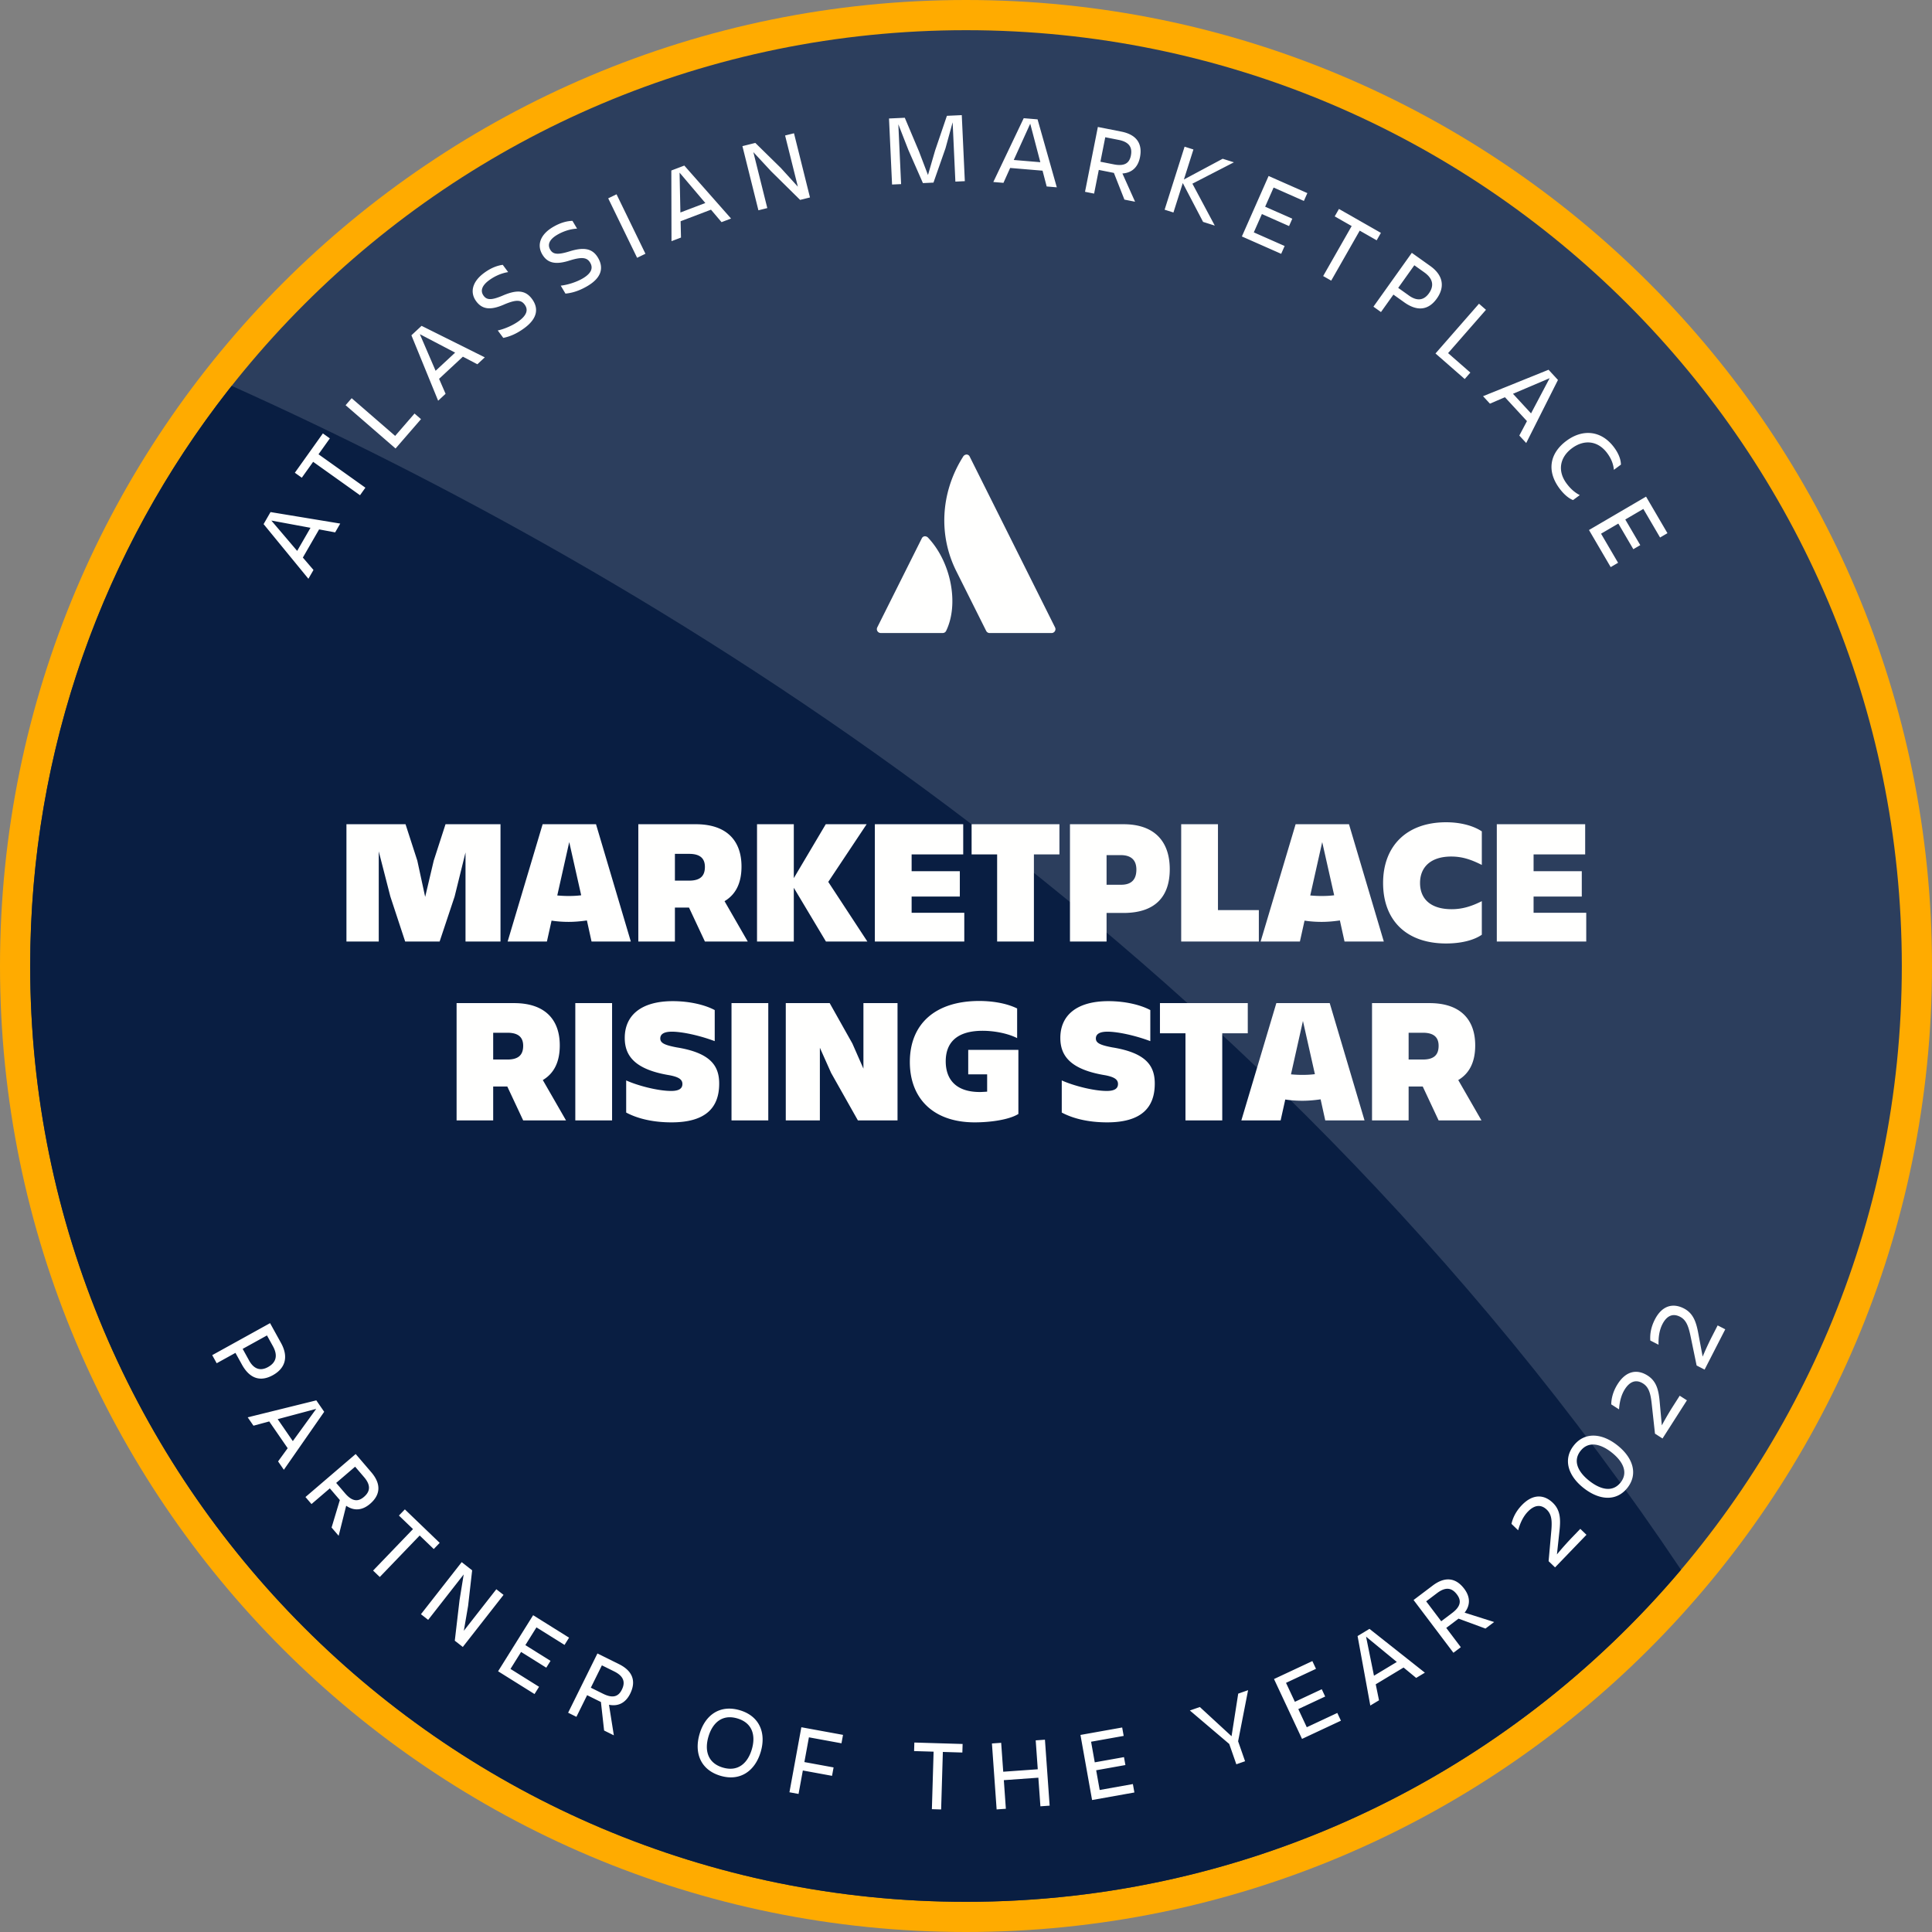
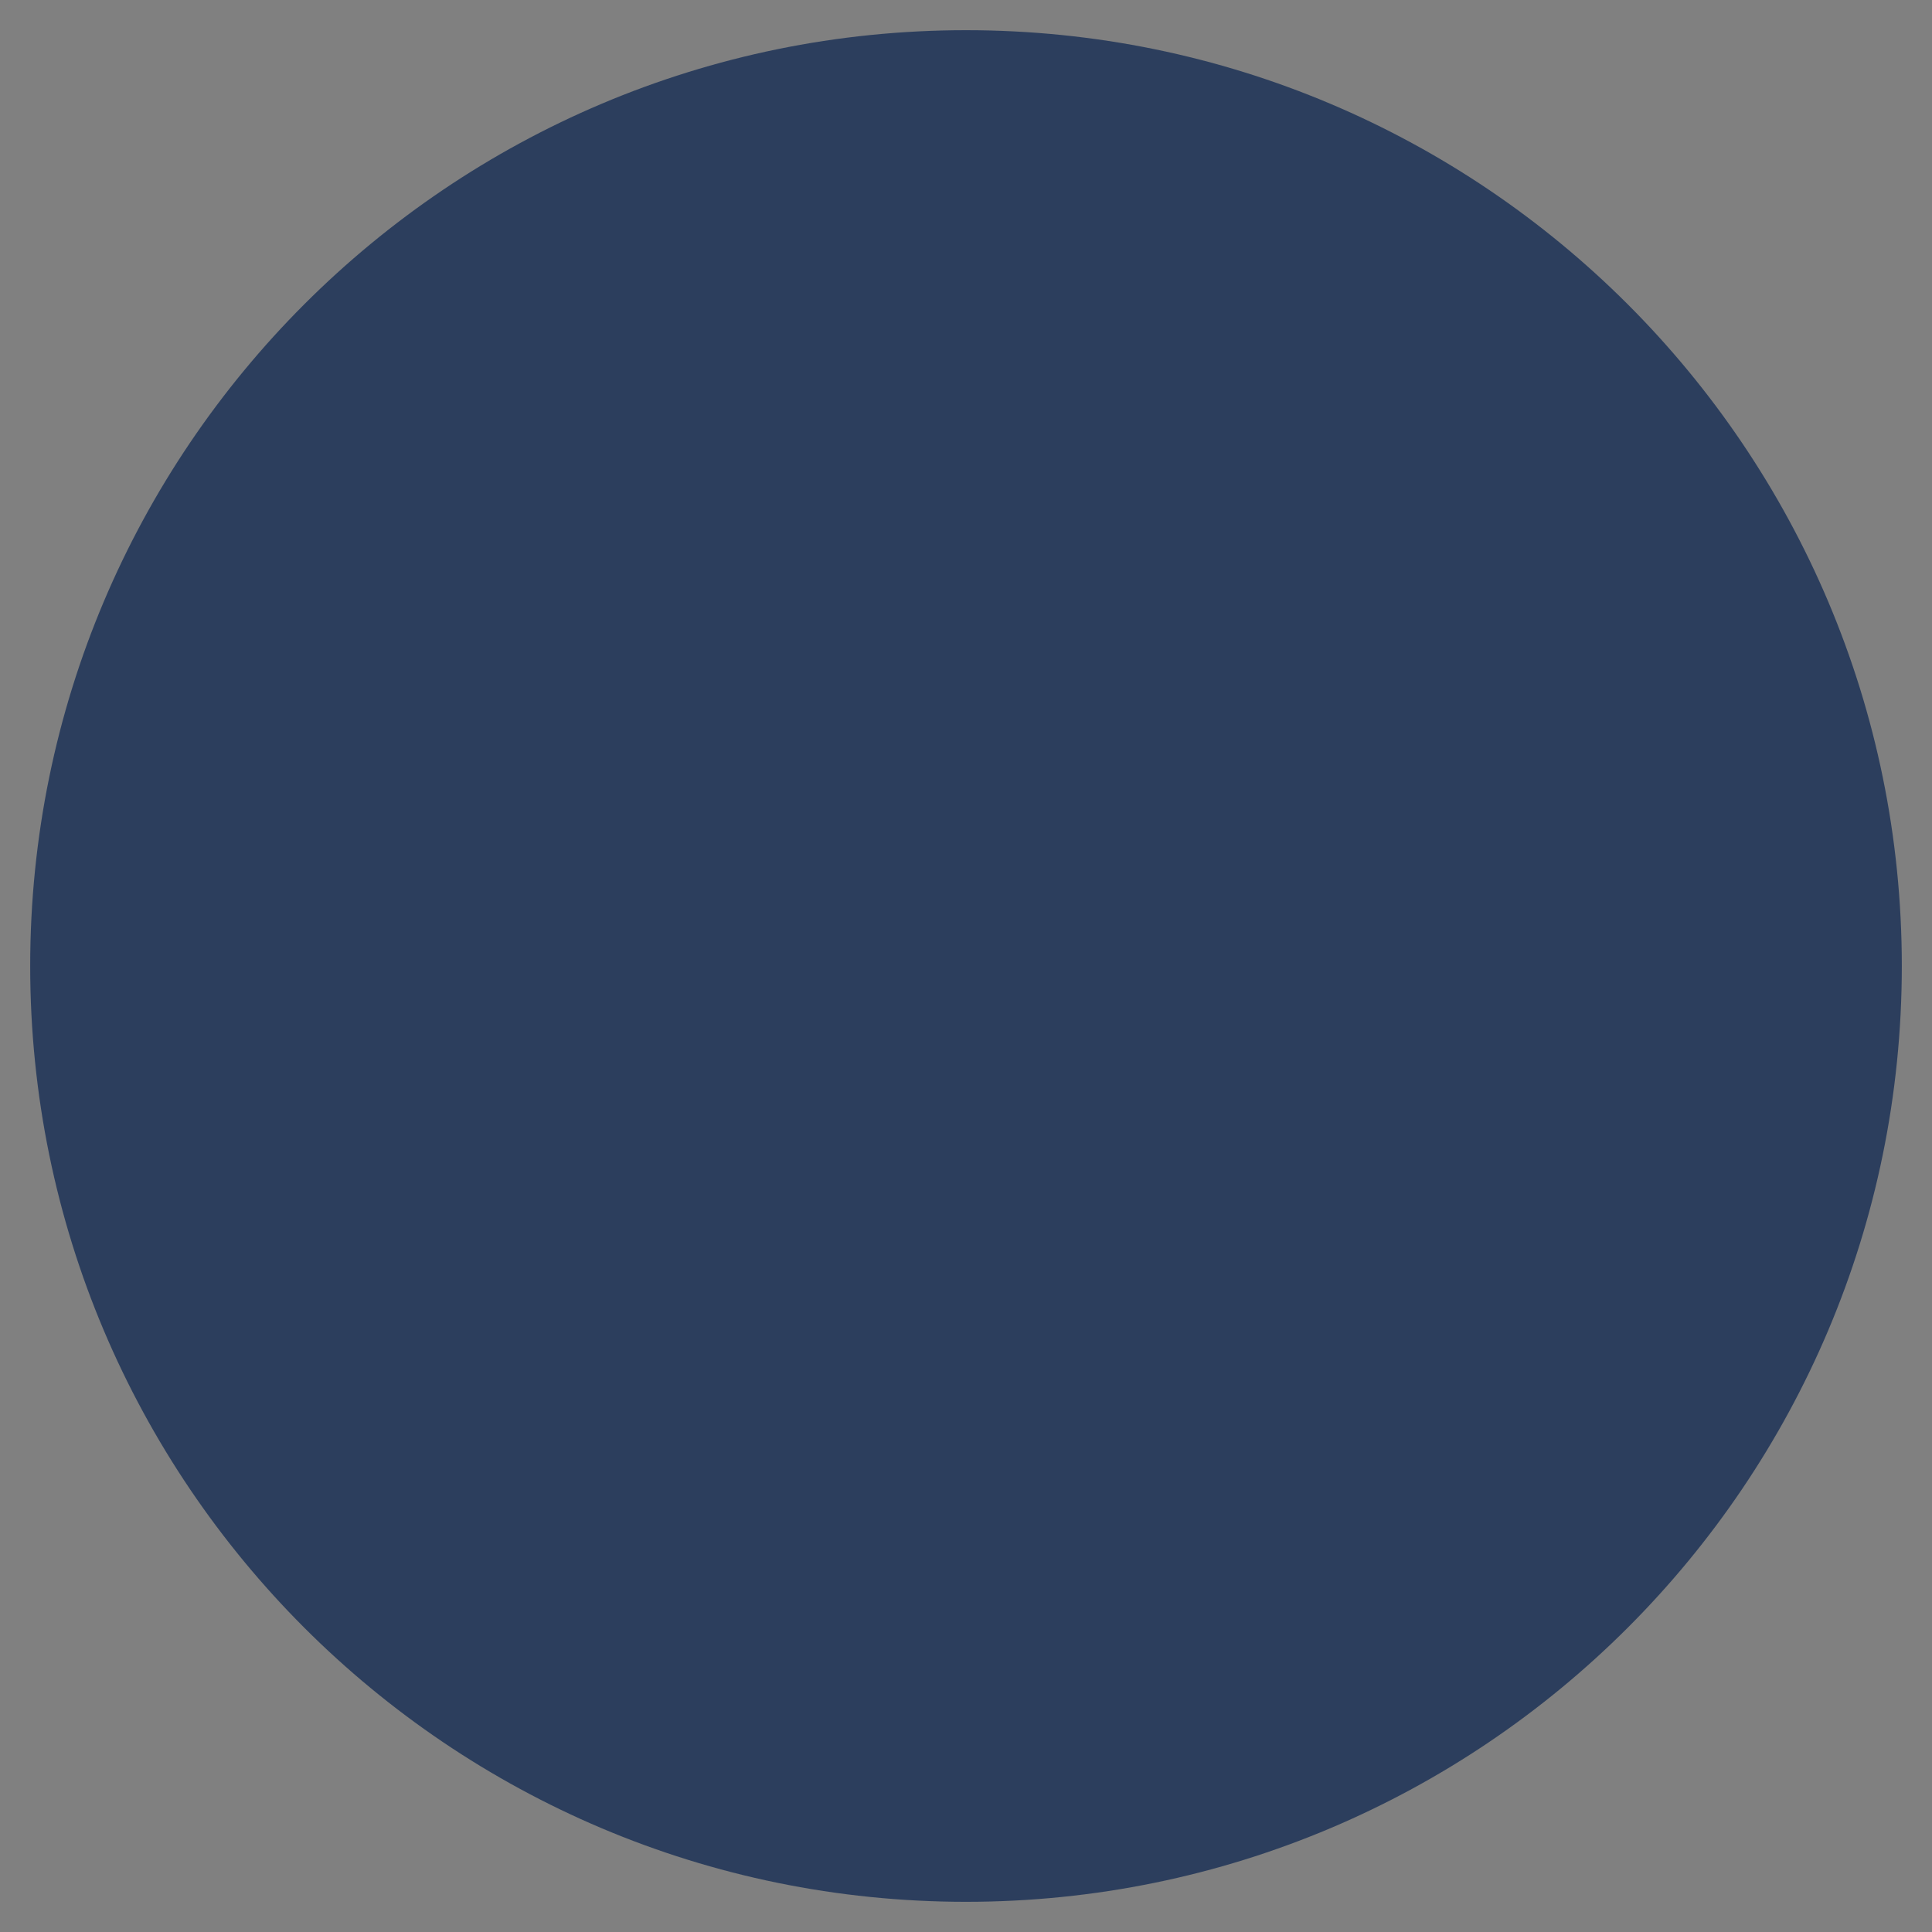
<svg xmlns="http://www.w3.org/2000/svg" width="540" height="540" viewBox="0 0 540 540" focusable="false" role="presentation">
  <rect x="0" y="0" width="540" height="540" fill="#808080" stroke="none" />
-   <path d="M540 270c0 149.117-120.883 270-270 270C120.883 540 0 419.117 0 270 0 120.883 120.883 0 270 0c149.117 0 270 120.883 270 270" fill="#FFAB00" />
  <path d="M531.563 270c0 144.457-117.106 261.563-261.563 261.563S8.438 414.457 8.438 270 125.543 8.438 270 8.438 531.563 125.543 531.563 270" fill="#2C3E5D" />
-   <path d="M64.757 107.847C178.12 158.8 349.967 259.817 469.843 438.75v.013c-47.98 56.758-119.703 92.8-199.843 92.8C125.543 531.563 8.438 414.457 8.438 270c0-60.672 20.657-116.519 55.322-160.892Z" fill="#091E42" />
-   <path d="m75.838 145.496 7.221 8.483 3.725-6.457-10.946-2.026Zm13.351 2.471-4.539 7.871 2.97 3.466-1.42 2.462-12.525-15.278 1.939-3.362 19.482 3.214-1.42 2.461-4.487-.834Zm1.058-26.826 1.947 1.388-3.168 4.444 13.101 9.338-1.502 2.107-13.101-9.339-3.168 4.444-1.946-1.388 7.837-10.994Zm8.043-9.842 12.158 10.535 5.415-6.249 1.807 1.566-7.109 8.205-13.965-12.101 1.694-1.956Zm19.541-20.225 17.67 8.804-2.08 1.935-4.043-2.119-6.654 6.186 1.818 4.186-2.08 1.934-7.473-18.283 2.842-2.643Zm-.483 2.33 4.404 10.231 5.459-5.074-9.863-5.157Zm23.175-19.382 1.509 2.031c-2.099.334-3.964 1.264-5.386 2.32-1.895 1.409-2.499 2.908-1.458 4.307.85 1.145 2.047 1.259 4.856.13l.564-.235c3.753-1.596 6.216-1.536 8.061.947 1.894 2.55 1.657 5.388-2.044 8.139-2.415 1.794-4.404 2.466-5.956 2.78l-1.543-2.077c1.845-.391 4.291-1.437 5.939-2.661 2.324-1.727 2.566-3.239 1.577-4.57-.956-1.287-2.27-1.5-5.702-.037-3.848 1.703-6.152 1.385-7.829-.873-1.777-2.392-1.235-5.387 2.149-7.903 2.032-1.508 3.828-2.108 5.263-2.298Zm23.739 5.888c-2.588 1.538-4.634 2.002-6.214 2.156l-1.322-2.226c1.878-.199 4.419-.989 6.185-2.039 2.491-1.481 2.888-2.96 2.04-4.387-.797-1.34-2.034-1.705-5.372-.713l-.3.091c-4.005 1.3-6.266.745-7.703-1.673-1.524-2.563-.677-5.488 2.951-7.644 2.177-1.294 4.026-1.706 5.474-1.748l1.294 2.176c-2.124.117-4.076.851-5.6 1.757-2.031 1.207-2.785 2.637-1.894 4.137.752 1.267 1.985 1.478 5.109.543l.298-.091c3.898-1.204 6.343-.89 7.924 1.771 1.624 2.732 1.097 5.533-2.87 7.89Zm8.061-25.607 8.08 16.621-2.327 1.131-8.08-16.621 2.327-1.131Zm17.621-6.048.23 11.136 6.967-2.649-7.197-8.487Zm8.779 10.352-8.492 3.229.109 4.563-2.654 1.009-.047-19.752 3.629-1.378 13.06 14.804-2.656 1.009-2.949-3.484Zm23.199-21.355 4.471 17.934-2.758.687-8.114-8.009-4.957-5.345 3.899 15.641-2.484.619-4.471-17.934 3.604-.899 7.139 7.006 4.753 5.223-3.567-14.304 2.485-.619Zm29.166-2.508.773 16.715-2.528.117-.852-18.457 4.41-.203 3.951 9.362 2.53 6.638 1.992-6.847 3.297-9.696 4.158-.192.852 18.456-2.641.122-.766-16.573-2 7.269-3.357 9.586-2.95.137-4.059-9.243-2.81-7.191Zm36.864-.172-4.605 10.143 7.428.623-2.823-10.766Zm3.444 13.132-9.055-.759-1.873 4.163-2.831-.239 8.496-17.832 3.869.324 5.378 18.996-2.831-.238-1.153-4.415Zm17.528-9.343-1.354 6.842 3.752.742c3.117.618 4.362-.455 4.761-2.468.425-2.152-.317-3.761-3.407-4.373l-3.752-.743Zm4.791 10.124 3.54 7.896-2.98-.59-2.937-7.463-4.221-.836-1.312 6.621-2.538-.502 3.589-18.125 6.566 1.3c4.304.853 5.947 3.413 5.205 7.165-.52 2.617-2.077 4.25-4.651 4.512l-.261.022Zm16.873 2.679-2.609 8.231-2.466-.783 5.584-17.614 2.466.782-2.66 8.392 10.838-5.799 3.137.994-11.6 5.971 6.257 11.719-3.272-1.036-5.675-10.857Zm23.988-1.974 10.831 4.785-.967 2.187-8.464-3.74-2.364 5.352 7.589 3.353-.909 2.058-7.589-3.354-2.263 5.119 8.618 3.809-.966 2.186-10.985-4.853 7.469-16.902Zm105.502 89.617 5.98 10.22-2.063 1.207-4.674-7.987-5.049 2.955 4.191 7.161-1.943 1.137-4.19-7.161-4.831 2.827 4.758 8.133-2.063 1.207-6.066-10.366 15.95-9.333Zm-8.9-13.709c1.069 1.448 1.86 3.136 1.874 4.767l-1.968 1.452c-.145-1.57-.685-3.059-1.853-4.643-2.604-3.529-6.448-3.909-9.843-1.405-3.439 2.538-4.116 6.356-1.546 9.84 1.153 1.563 2.365 2.59 3.709 3.276l-1.878 1.385c-1.295-.477-2.691-1.753-3.827-3.292-3.605-4.888-2.677-9.835 2.007-13.29 4.526-3.34 9.753-2.932 13.325 1.91Zm-18.352-21.752 2.63 2.853-8.876 17.627-1.925-2.088 2.134-4.032-6.156-6.679-4.192 1.8-1.926-2.088 18.311-7.393Zm.302 2.36-10.247 4.359 5.05 5.479 5.197-9.838Zm-19.743-20.817 1.948 1.703-10.588 12.105 6.222 5.443-1.573 1.799-8.169-7.145 12.16-13.905ZM394.607 70.67l5.153 3.674c3.688 2.629 4.1 5.928 1.83 9.111-2.286 3.206-5.391 3.687-9.079 1.058l-3.047-2.171-3.477 4.878-2.107-1.502 10.727-15.048Zm.703 3.473-4.507 6.32 2.795 1.992c2.539 1.914 4.451 1.412 5.79-.467 1.405-1.968 1.304-4.009-1.284-5.854l-2.794-1.991Zm-21.067-15.74 11.725 6.687-1.183 2.077-4.739-2.702-7.969 13.973-2.248-1.282 7.968-13.973-4.739-2.702 1.185-2.078Zm-268.38 179.556v25.197h-9.031v-32.782h16.515l3.293 10.179 2.196 10.129 2.394-10.129 3.294-10.179h15.367v32.782h-9.779v-24.899l-3.044 12.325-4.19 12.574h-9.631l-4.141-12.574-3.243-12.623Zm56.582 12.274-3.343-14.869-3.344 14.919c1.098.099 2.146.149 3.194.149 1.147 0 2.296-.05 3.493-.199Zm-8.283 7.085-1.297 5.838h-10.978l9.781-32.782h14.919l9.729 32.782h-10.978l-1.296-5.888c-1.746.249-3.394.4-5.09.4-1.326 0-2.689-.074-4.088-.252l-.702-.098Zm34.478-18.661v7.484h3.991c3.245 0 4.392-1.447 4.392-3.842 0-2.195-1.147-3.642-4.392-3.642h-3.991Zm13.871 13.223 6.487 11.276h-11.975l-4.441-9.481h-3.942v9.481h-10.228v-32.782h16.066c8.582 0 12.774 4.541 12.774 11.826 0 4.41-1.46 7.597-4.471 9.514l-.27.166Zm19.36-3.743v15.019h-10.279v-32.782h10.279v15.069l8.931-15.069h11.426l-10.727 16.117 10.927 16.665h-11.576l-8.981-15.019Zm22.652-17.763h24.699v8.432h-14.42v4.691h13.472v7.085h-13.472v4.541h14.719v8.033h-24.998v-32.782Zm51.593 0v8.432h-7.135v24.35h-10.279v-24.35h-7.135v-8.432h24.549Zm21.506 12.674c0-2.395-1.199-4.041-4.392-4.041h-3.941v8.282h3.941c3.193.05 4.392-1.647 4.392-4.241Zm-3.593 12.125h-4.74v7.983H299.06v-32.782h14.969c8.682 0 12.923 4.84 12.923 12.574 0 7.719-4.117 12.095-12.543 12.222l-.38.003Zm26.395-24.799v24h11.426v8.782h-21.705v-32.782h10.279Zm63.767-.549c3.991 0 7.584.948 9.98 2.545v9.381c-2.695-1.348-5.24-2.346-8.533-2.346-5.838 0-8.732 3.044-8.732 7.385 0 4.441 2.944 7.335 8.832 7.335 3.143 0 5.738-.899 8.433-2.245v9.379c-2.296 1.597-5.939 2.446-9.98 2.446-11.127 0-17.613-6.487-17.613-16.915 0-10.229 6.486-16.965 17.613-16.965Zm-27.144.549 9.73 32.782h-10.978l-1.296-5.888c-1.747.249-3.394.4-5.09.4-1.547 0-3.144-.101-4.79-.35l-1.297 5.838h-10.978l9.781-32.782h14.918Zm-7.484 4.99-3.344 14.919c1.098.099 2.146.149 3.194.149 1.147 0 2.296-.05 3.493-.199l-3.343-14.869Zm48.798-4.99h24.699v8.432h-14.42v4.691h13.472v7.085H428.64v4.541h14.719v8.033h-24.998v-32.782Zm-280.515 58.282v7.485h3.992c3.243 0 4.391-1.447 4.391-3.842 0-2.195-1.148-3.643-4.391-3.643h-3.992Zm13.871 13.223 6.487 11.276h-11.975l-4.441-9.48h-3.942v9.48h-10.228v-32.782h16.066c8.582 0 12.774 4.541 12.774 11.826 0 4.41-1.46 7.598-4.471 9.514l-.27.166Zm9.081 11.276h10.279v-32.782h-10.279v32.782Zm26.894.549c-5.788 0-9.979-1.297-12.674-2.744v-8.981c3.044 1.397 8.781 2.944 12.573 2.944 2.296 0 3.144-.749 3.144-1.946 0-1.247-.998-1.947-3.592-2.446-9.73-1.596-12.524-5.438-12.524-10.427 0-6.437 4.74-10.28 13.422-10.28 4.59 0 8.931.998 11.725 2.495v8.682c-4.241-1.597-9.131-2.644-11.974-2.644-2.146 0-3.244.649-3.244 1.896 0 1.247 1.148 1.846 4.59 2.495 9.58 1.547 11.876 5.238 11.876 10.129 0 6.785-3.842 10.827-13.322 10.827Zm16.766-.549h10.278v-32.782h-10.278v32.782Zm46.402-32.782v32.782h-11.077l-7.485-13.272-3.143-7.035v20.307h-9.529v-32.782H231.9l6.337 11.278 3.093 7.035v-18.313h9.53Zm21.605 33.331c-11.825 0-18.162-6.885-18.162-16.865 0-10.728 7.185-17.064 19.41-17.064 3.193 0 7.334.499 10.578 2.095v8.283c-2.994-1.497-6.886-2.045-9.63-2.045-7.385 0-10.328 3.442-10.328 8.532s2.893 8.582 9.53 8.582c.549 0 1.247-.05 2.045-.1v-4.84h-5.288v-6.836h14.02v17.914c-2.744 1.696-8.133 2.344-12.175 2.344Zm36.973 0c-5.788 0-9.979-1.297-12.674-2.744v-8.981c3.044 1.397 8.782 2.944 12.574 2.944 2.295 0 3.143-.749 3.143-1.946 0-1.247-.998-1.947-3.592-2.446-9.73-1.596-12.524-5.438-12.524-10.427 0-6.437 4.74-10.28 13.422-10.28 4.591 0 8.931.998 11.725 2.495v8.682c-4.241-1.597-9.131-2.644-11.974-2.644-2.146 0-3.243.649-3.243 1.896 0 1.247 1.147 1.846 4.589 2.495 9.58 1.547 11.876 5.238 11.876 10.129 0 6.785-3.842 10.827-13.322 10.827Zm39.318-33.331v8.433h-7.134v24.349h-10.28v-24.349h-7.134v-8.433h24.548Zm22.904 0 9.729 32.782h-10.977l-1.297-5.887c-1.747.249-3.394.399-5.09.399-1.547 0-3.144-.1-4.79-.349l-1.297 5.837h-10.977l9.78-32.782h14.919Zm-7.486 4.99-3.342 14.919c1.097.1 2.145.15 3.193.15 1.147 0 2.296-.05 3.493-.199l-3.344-14.87Zm29.539 3.293v7.485h3.992c3.243 0 4.391-1.447 4.391-3.842 0-2.195-1.148-3.643-4.391-3.643h-3.992Zm13.872 13.223 6.486 11.276h-11.975l-4.441-9.48h-3.942v9.48h-10.228v-32.782h16.066c8.582 0 12.774 4.541 12.774 11.826 0 4.41-1.46 7.598-4.47 9.514l-.27.166ZM74.911 382.096c2.117-1.17 2.907-3.055 1.369-5.836l-1.66-3.002-6.794 3.756 1.661 3.004c1.464 2.822 3.406 3.193 5.424 2.078Zm-7.292-.692-1.811-3.273-5.242 2.898-1.252-2.263 16.17-8.944 3.062 5.539c2.192 3.961 1.139 7.116-2.282 9.008-3.371 1.863-6.323 1.036-8.501-2.71l-.144-.255Zm99.364 80.746 5.999 2.967c3.932 1.946 4.851 4.846 3.155 8.274-1.221 2.47-3.241 3.636-5.923 3.095l1.358 8.547-2.722-1.347-.89-7.969-3.857-1.908-2.992 6.05-2.319-1.148 8.191-16.561Zm1.247 3.315-3.092 6.252 3.428 1.695c2.849 1.408 4.33.697 5.24-1.142.972-1.967.675-3.713-2.148-5.11l-3.428-1.695Zm-19.216-14.01 10.04 6.277-1.267 2.028-7.846-4.905-3.101 4.959 7.036 4.399-1.193 1.908-7.036-4.398-2.966 4.746 7.989 4.994-1.267 2.027-10.184-6.365 9.795-15.67Zm-19.97-14.832 2.924 2.287-1.131 9.938-1.194 6.959 9.083-11.61 2.016 1.578-11.388 14.555-2.238-1.75 1.323-11.324 1.165-7.195-9.932 12.695-2.017-1.578 11.389-14.555Zm-15.883-14.746 9.734 9.359-1.658 1.725-3.934-3.783-11.154 11.599-1.866-1.795 11.154-11.599-3.934-3.783 1.658-1.723Zm-13.747-15.473 4.355 5.084c2.854 3.334 2.559 6.364-.346 8.85-2.093 1.793-4.409 2.074-6.663.523l-2.105 8.395-1.976-2.307 2.309-7.681L92.189 416l-5.127 4.391-1.683-1.967 14.035-12.02Zm-.154 3.539-5.297 4.537 2.487 2.907c2.068 2.414 3.709 2.34 5.269 1.006 1.666-1.428 2.078-3.151.029-5.543l-2.488-2.907Zm-10.85-18.539 2.203 3.198-11.275 16.207-1.613-2.34 2.682-3.694-5.155-7.48-4.406 1.191-1.612-2.34 19.176-4.742Zm-.033 2.381-10.763 2.873 4.23 6.137 6.533-9.01Zm109.646 91.574c-1.116 3.748-.322 7.389 3.992 8.674 4.341 1.291 6.998-1.322 8.114-5.07 1.107-3.721.313-7.361-4.028-8.654-4.314-1.284-6.971 1.33-8.078 5.05Zm-2.473-.765c1.589-5.338 5.76-8.207 11.26-6.569 5.446 1.621 7.396 6.311 5.807 11.649-1.605 5.392-5.811 8.279-11.257 6.658-5.402-1.608-7.345-6.179-5.893-11.45l.083-.288Zm28.847 10.261-1.201 6.557-2.545-.467 3.328-18.175 11.647 2.132-.431 2.352-9.101-1.666-1.267 6.916 8.161 1.494-.43 2.352-8.161-1.495Zm44.657-7.408-.071 2.389-5.453-.164-.48 16.078-2.586-.078.48-16.076-5.452-.164.071-2.389 13.491.404Zm23.011-1.197 1.313 18.436-2.581.183-.571-7.998-9.652.69.569 7.996-2.581.183-1.313-18.435 2.581-.184.576 8.082 9.653-.687-.576-8.082 2.582-.184Zm9.927-1.33 11.66-2.082.42 2.353-9.111 1.627 1.028 5.76 8.17-1.457.395 2.215-8.17 1.459.984 5.512 9.278-1.657.42 2.354-11.826 2.111-3.248-18.195Zm43.567 8.205-1.981-5.682-11.007-9.355 2.788-.971 8.864 8.164 1.863-11.906 2.76-.963-2.789 14.285 1.946 5.574-2.444.854Zm10.53-23.83 10.722-5.018 1.013 2.164-8.379 3.922 2.479 5.297 7.513-3.515.953 2.037-7.512 3.515 2.371 5.069 8.532-3.993 1.013 2.165-10.874 5.089-7.831-16.732Zm26.684-14.022 15.485 12.245-2.433 1.466-3.522-2.904-7.782 4.688.919 4.47-2.434 1.465-3.558-19.428 3.325-2.002Zm-.951 2.182 2.208 10.916 6.385-3.846-8.593-7.07Zm27.433-13.394c1.661 2.199 1.798 4.527.112 6.681l8.25 2.617-2.424 1.83-7.525-2.775-3.434 2.594 4.068 5.387-2.065 1.56-11.138-14.748 5.343-4.035c3.501-2.645 6.507-2.164 8.813.889Zm-7.58 1.212-3.052 2.305 4.204 5.567 3.053-2.305c2.536-1.916 2.564-3.559 1.327-5.197-1.323-1.752-3.018-2.27-5.532-.37Zm32.354-25.228c2.186 2.107 2.195 4.771 1.837 7.98l-.696 6.438.537-.648a89.244 89.244 0 0 1 3.631-4.044l2.363-2.449 1.721 1.658-8.783 9.112-1.801-1.737.757-8.486.047-.61c.16-2.38-.018-4.05-1.308-5.294-1.742-1.678-3.603-1.207-5.3.555-1.308 1.357-2.15 3.162-2.709 5.201l-1.863-1.795c.331-1.479 1.091-3.362 2.907-5.244 3.102-3.219 6.229-2.979 8.66-.637Zm18.008-16.098c4.44 3.5 5.844 8.08 2.833 11.903-3.03 3.845-7.812 3.55-12.252.05-4.375-3.447-5.78-8.027-2.75-11.871 3.012-3.824 7.794-3.529 12.169-.082Zm-10.269 1.578c-2.263 2.873-.615 5.963 2.434 8.366 3.115 2.455 6.505 3.334 8.767.463 2.229-2.829.598-5.942-2.517-8.395-3.049-2.404-6.455-3.262-8.684-.434Zm18.76-21.043c2.56 1.637 3.094 4.248 3.373 7.465l.584 6.449a86.427 86.427 0 0 1 2.917-5.026l2.082-3.263 2.014 1.289-6.819 10.665-2.108-1.35-.927-8.471c-.308-2.701-.764-4.496-2.399-5.541-2.038-1.303-3.771-.474-5.089 1.588-1.015 1.588-1.485 3.524-1.632 5.633l-2.18-1.395c.034-1.513.409-3.509 1.818-5.714 2.409-3.768 5.523-4.147 8.366-2.329Zm15.913-1.675-2.228-1.143-1.726-8.344-.137-.62c-.534-2.313-1.19-3.853-2.777-4.667-2.152-1.103-3.797-.115-4.914 2.063-.86 1.675-1.144 3.648-1.09 5.761l-2.302-1.179c-.11-1.512.073-3.533 1.267-5.862 2.041-3.978 5.103-4.652 8.106-3.111 2.703 1.385 3.483 3.934 4.066 7.109l1.193 6.364a87.176 87.176 0 0 1 2.426-5.281l1.763-3.442 2.127 1.09-5.774 11.262ZM270.163 127.041h.02l.019.001c.32.02.607.195.773.463l23.914 47.855a1.089 1.089 0 0 1-.974 1.577h-17.307c-.416 0-.796-.24-.977-.616l-8.344-16.687c-4.987-9.97-4.376-21.716 1.614-31.529l.28-.451c.2-.36.571-.592.982-.613Zm-11.779 22.856c.4-.038.793.12 1.054.425l.292.319c6.176 6.876 8.302 18.294 4.722 25.684a1.049 1.049 0 0 1-.97.603h-17.31a1.089 1.089 0 0 1-.973-1.576l12.431-24.849c.133-.316.417-.544.754-.606Z" fill="#FFFFFE" />
</svg>